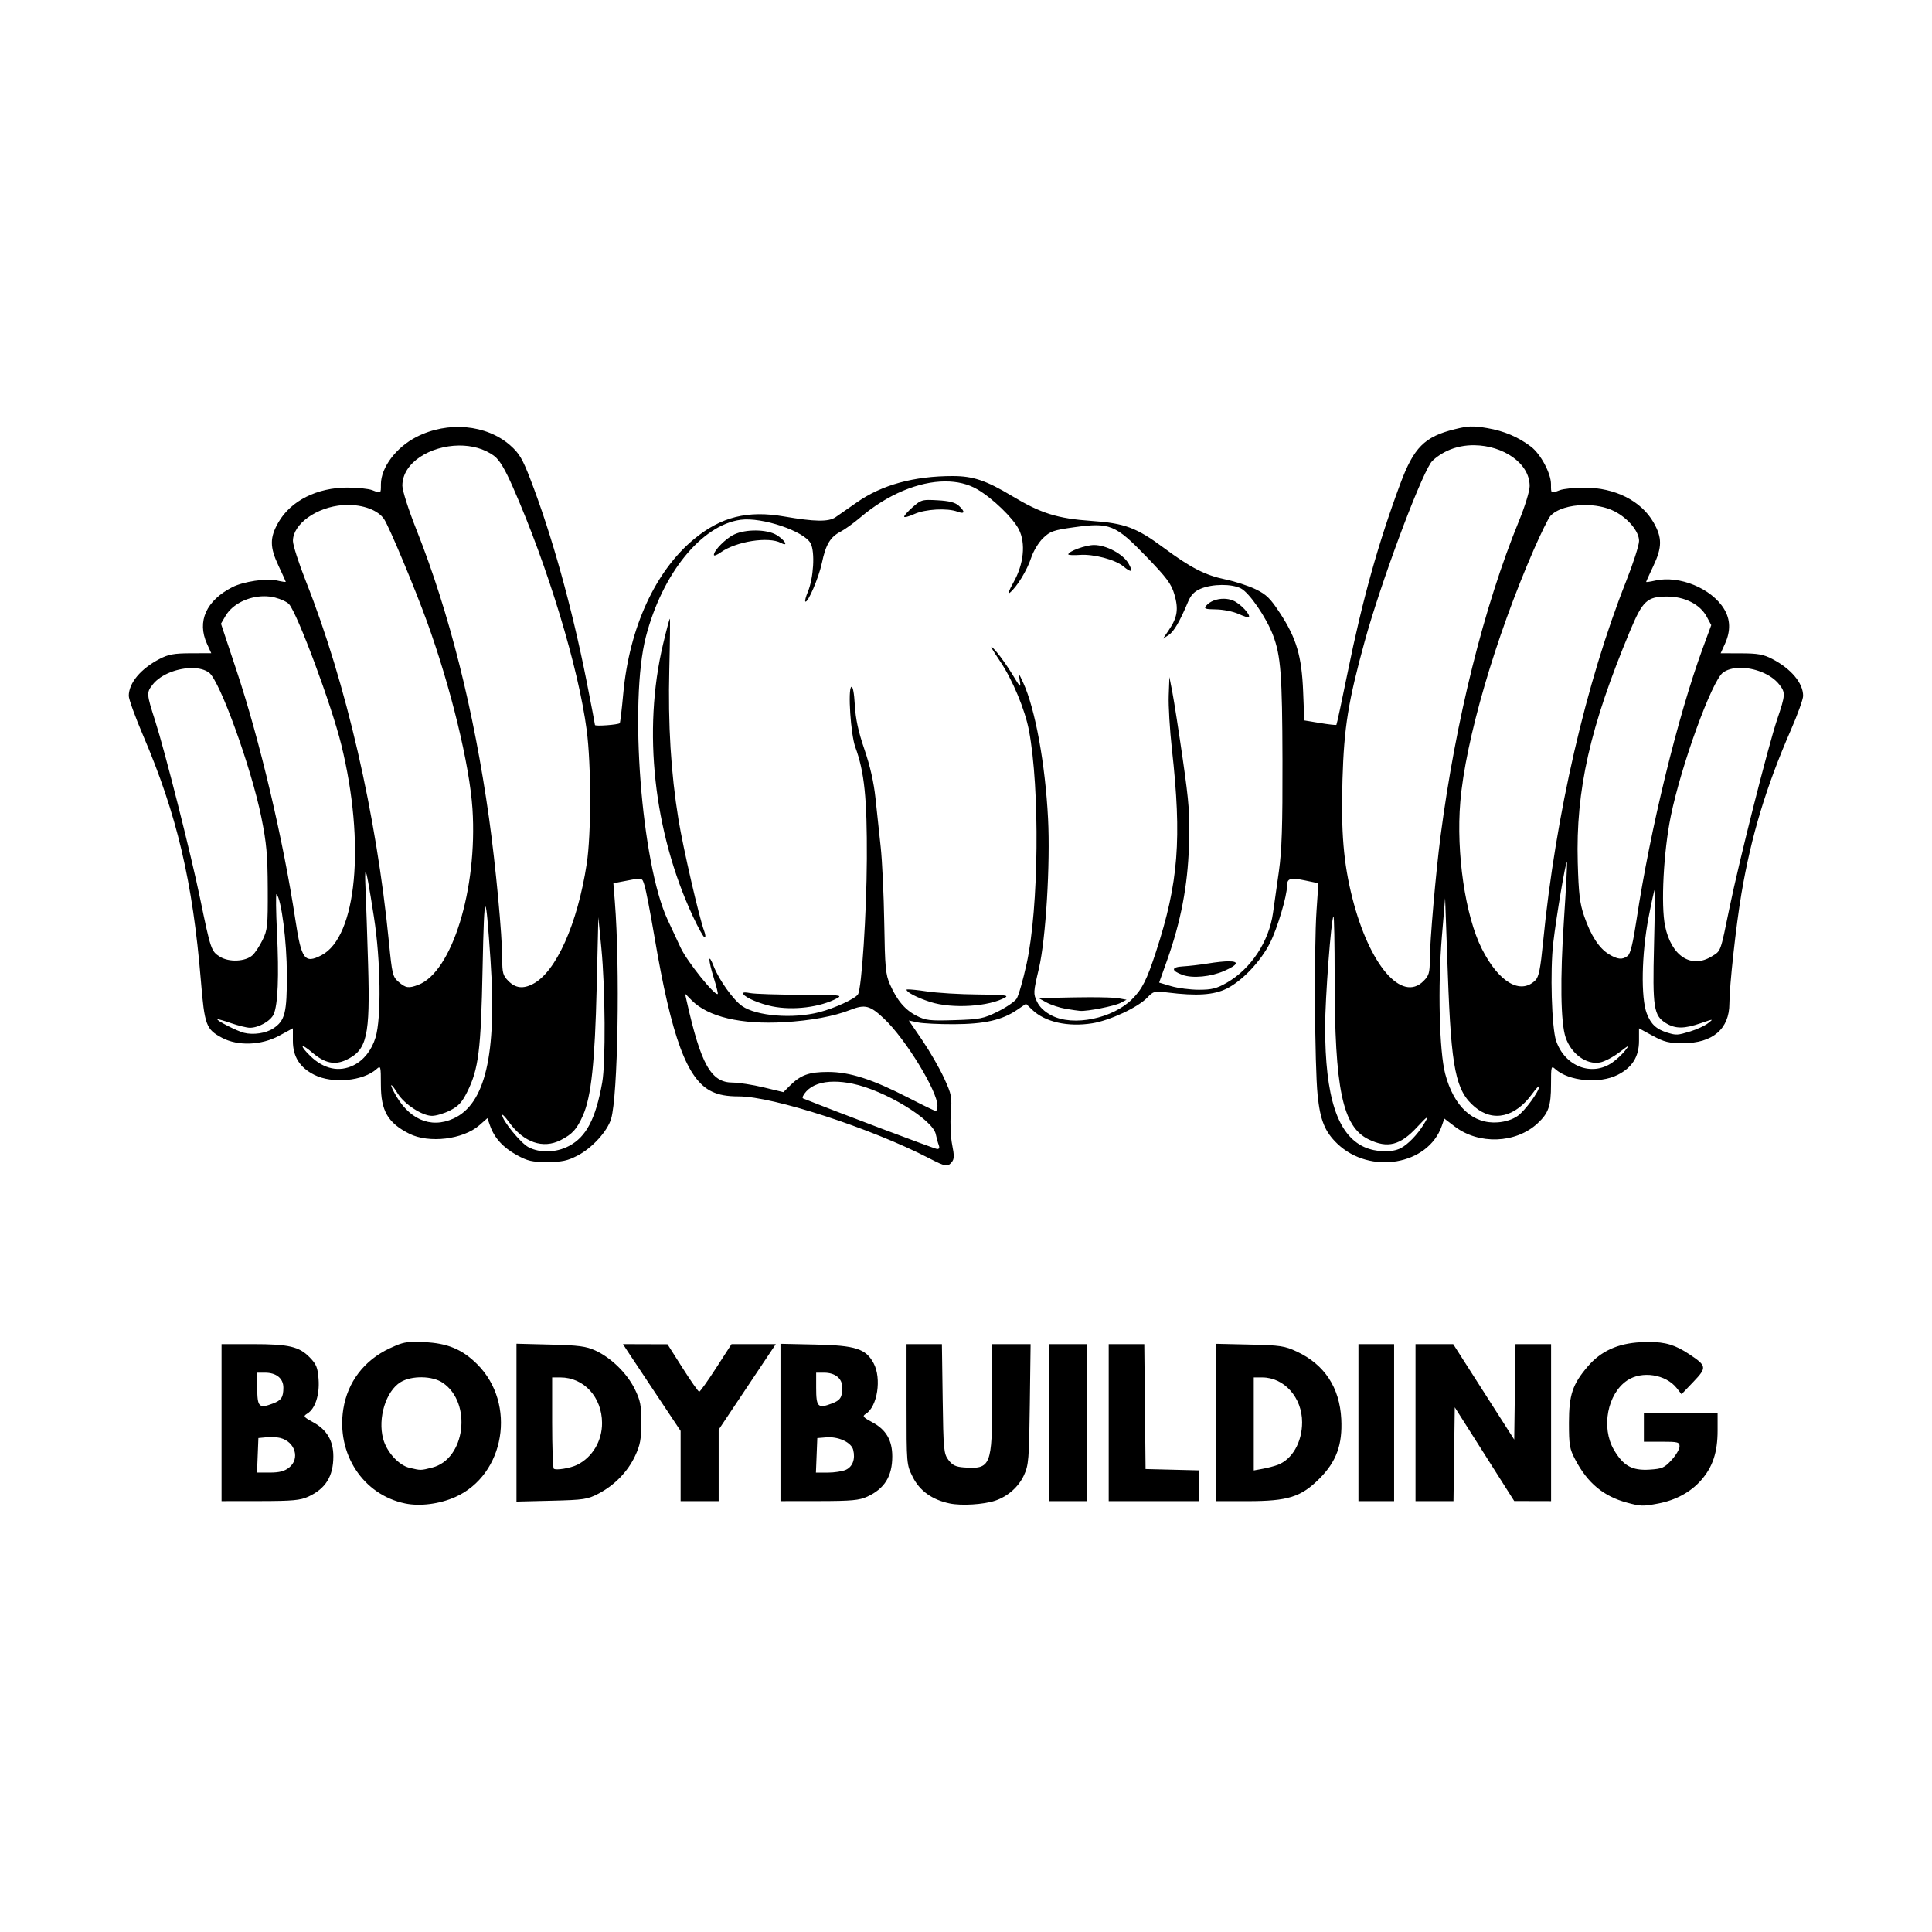
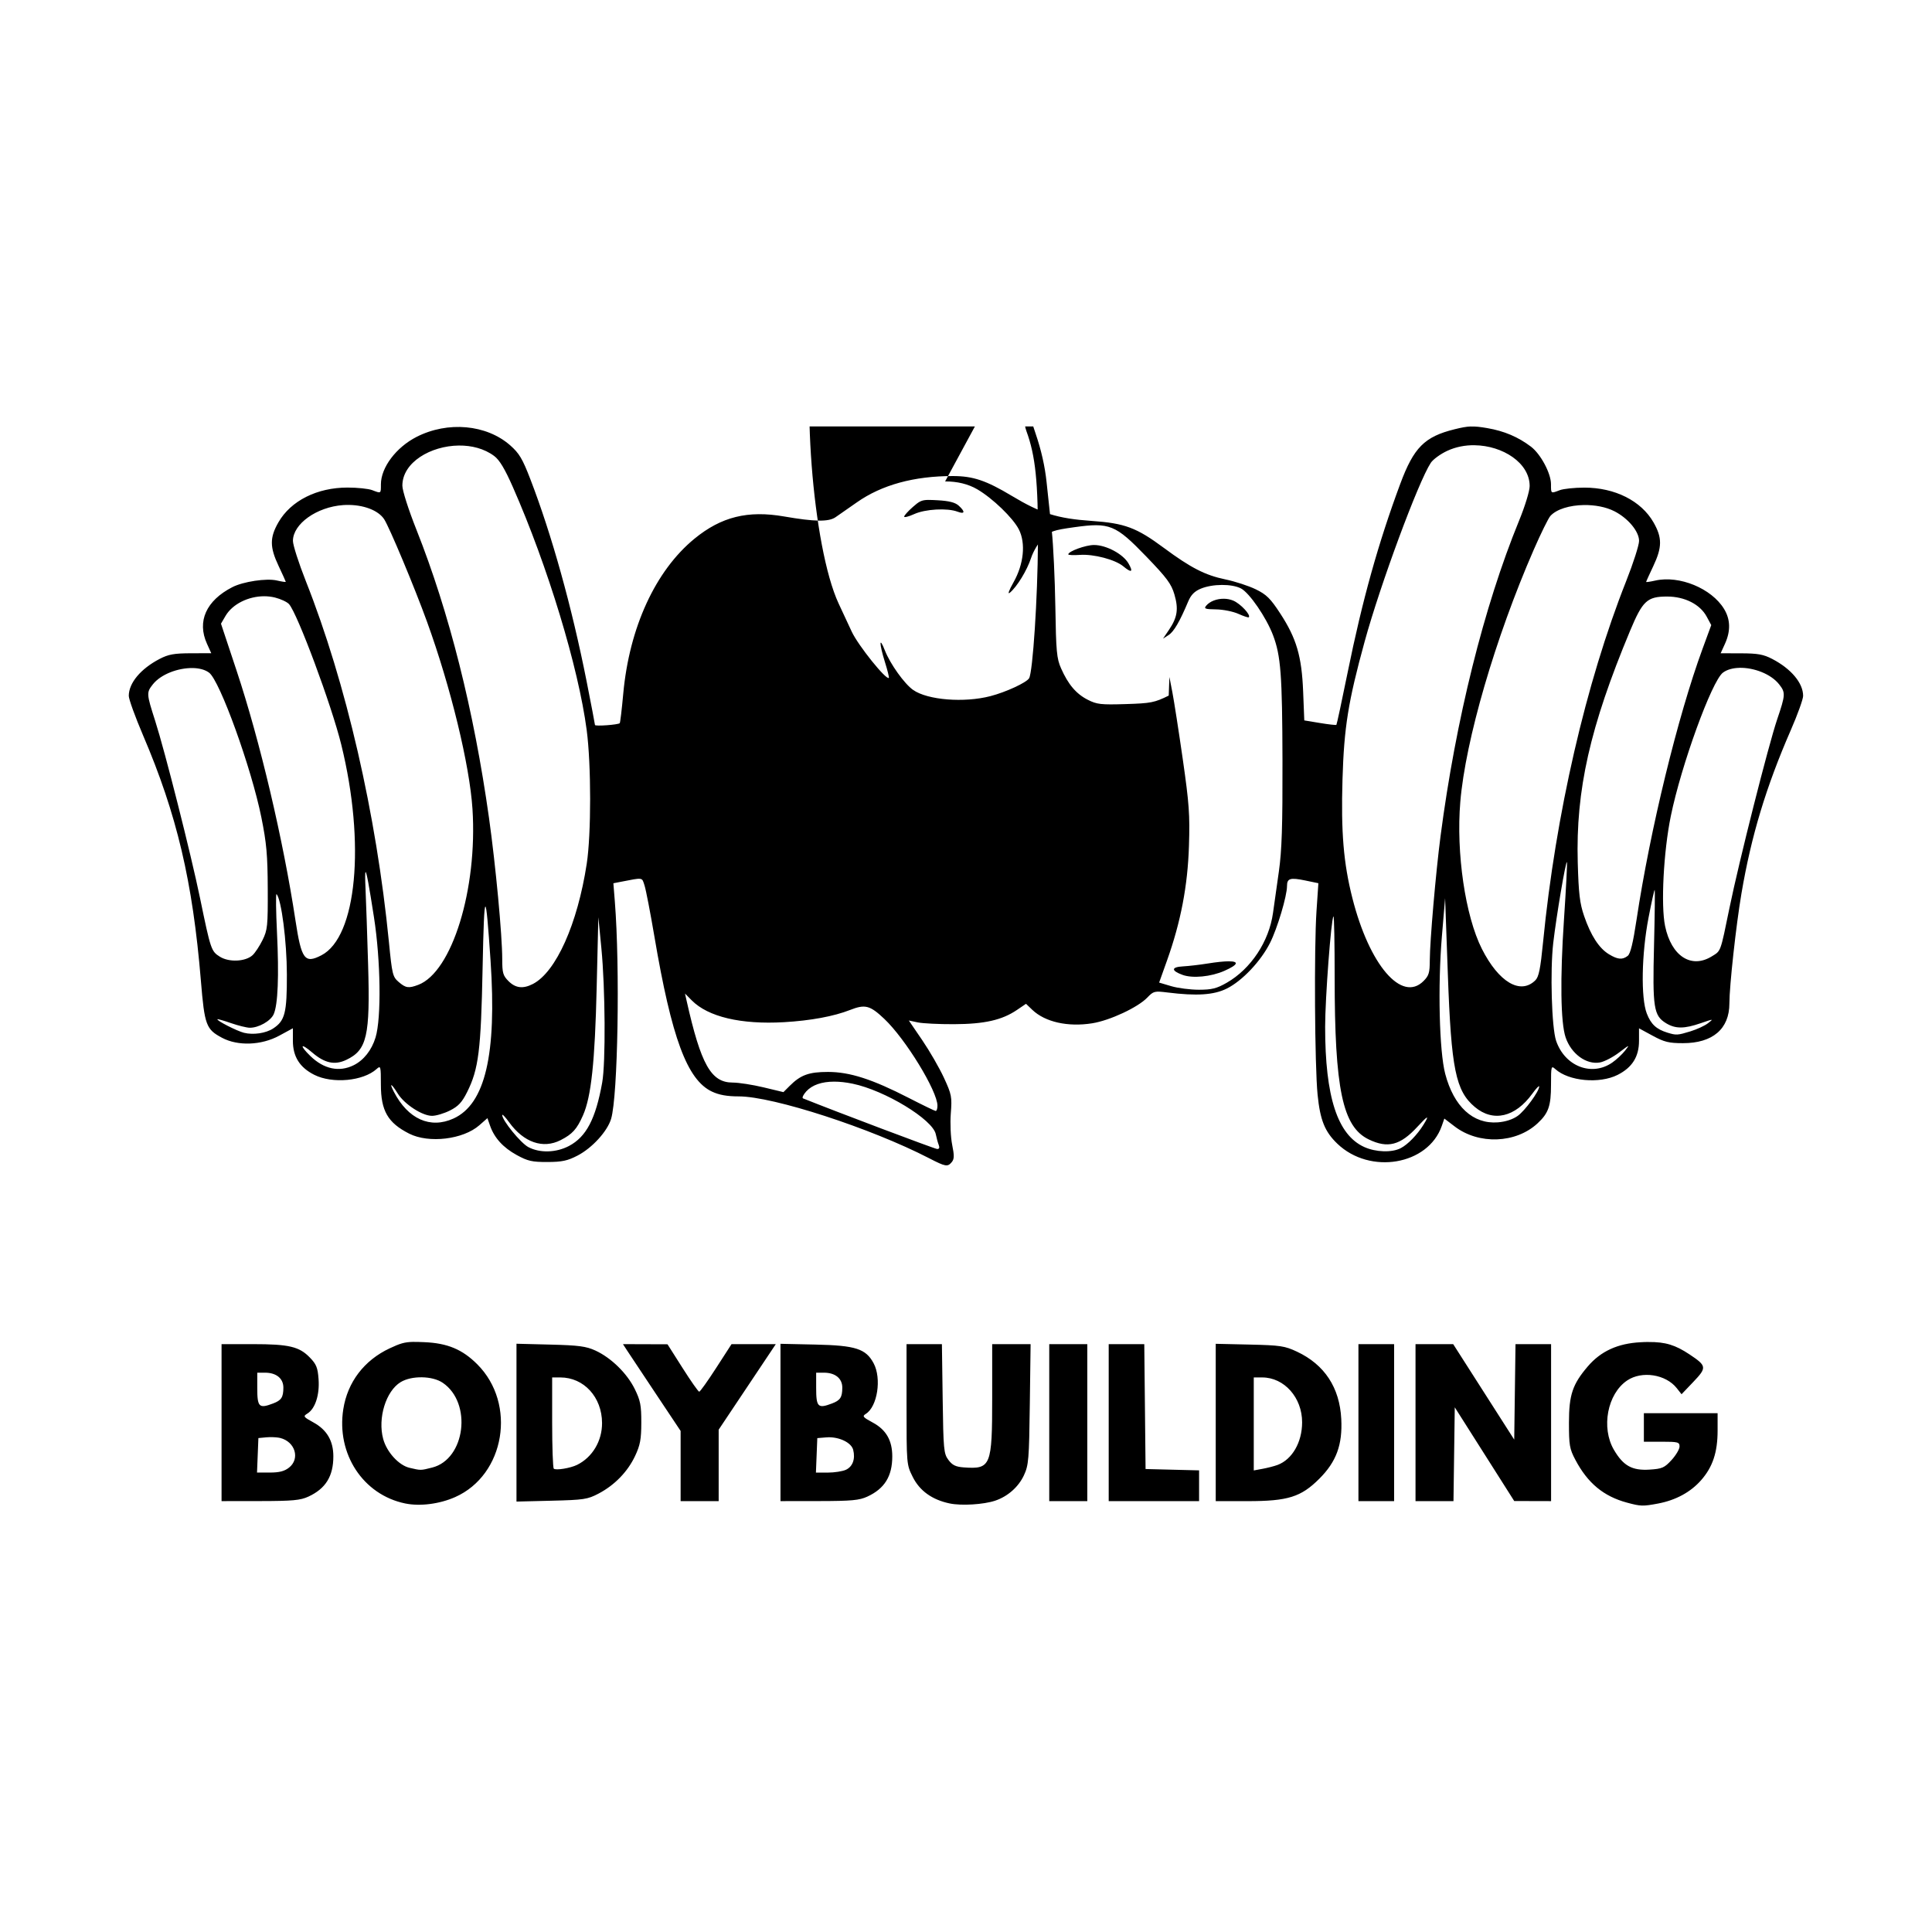
<svg xmlns="http://www.w3.org/2000/svg" width="1500" height="1500" viewBox="0 0 1500 1500">
  <svg x="100.0" y="331.082" width="1300" height="837.835" viewBox="0 0 704 453.72">
    org/2000/svg" viewBox="0 0 704 453.72"&gt;
-   <path id="path1578" d="M564.29.01c-1.97.07-3.94.45-6.87,1.18-12.64,3.12-17.15,7.66-22.84,22.96-9.22,24.79-15.94,48.86-22.08,79.1-2.45,12.04-4.59,22.04-4.77,22.21-.18.18-3.28-.17-6.91-.77l-6.59-1.09-.48-12.12c-.59-14.86-2.8-22.38-9.65-32.87-4.1-6.29-5.77-7.93-10.27-10.13-2.96-1.45-8.74-3.33-12.85-4.18-8.42-1.75-14.5-4.87-25.81-13.25-11.49-8.52-16.42-10.36-30.39-11.33-14.37-1-21.26-3.16-33.48-10.5-10.84-6.51-16.35-8.36-24.88-8.36-16.28,0-29.83,3.71-40.28,11.04-3.5,2.45-7.55,5.27-9,6.27-2.92,2-8.76,1.91-21.63-.32-15.24-2.64-26.4.12-37.66,9.34-16.43,13.46-27.41,37.35-29.96,65.18-.6,6.6-1.27,12.18-1.47,12.39-.65.68-10.42,1.39-10.42.76,0-.33-1.59-8.6-3.52-18.38-6.19-31.22-14.66-61.65-23.66-84.99-3.3-8.57-4.67-10.86-8.46-14.2-9.98-8.78-26.23-10.25-39.36-3.56-8.6,4.38-15,12.89-15,19.93,0,4,.12,3.92-3.68,2.46-1.55-.59-6.2-1.08-10.35-1.08-12.82,0-23.85,5.54-29.06,14.61-3.7,6.44-3.68,10.43.09,18.39,1.65,3.49,3,6.48,3,6.64s-1.69-.09-3.75-.57c-4.35-1.01-14.13.45-18.71,2.8-11.02,5.65-14.94,14.39-10.68,23.78l1.81,4-8.59.02c-7.02.02-9.41.45-13.09,2.36-7.99,4.15-13,10.14-13,15.56,0,1.39,2.7,8.84,5.99,16.55,14.24,33.28,20.88,61.47,24.33,103.21,1.55,18.75,2.18,20.44,8.94,24.02,6.66,3.52,16.5,3.15,23.99-.91l5.75-3.12v5.26c0,6.66,2.86,11.21,8.97,14.3,7.66,3.87,20.6,2.66,26.24-2.44,1.7-1.54,1.79-1.23,1.79,6.59,0,11,2.93,16.06,11.91,20.6,8.26,4.17,22.67,2.45,29.48-3.53l3.4-2.99,1.11,3.17c1.79,5.13,5.49,9.2,11.23,12.35,4.62,2.53,6.42,2.94,12.87,2.92,6.12-.02,8.44-.51,12.62-2.67,6.18-3.19,12.6-10.21,14.18-15.5,2.84-9.49,3.77-63.55,1.56-91.39l-.61-7.64,3.12-.61c9.6-1.86,8.84-1.98,9.99,1.59.59,1.82,2.44,11.41,4.12,21.31,7.27,42.84,13.79,60.4,24.23,65.31,3,1.41,6.35,2.01,11.27,2.01,14.45,0,55.51,13.35,80,25.99,6.97,3.6,7.8,3.74,9.56,1.62,1.04-1.26,1.08-2.72.16-7.25-.64-3.18-.9-8.97-.58-13.17.54-7.04.36-7.96-2.88-15-1.9-4.12-6-11.23-9.11-15.8l-5.66-8.3,3.76.8c2.07.44,8.93.78,15.25.75,12.79-.05,20.17-1.72,26.46-5.99l3.8-2.58,2.62,2.51c5.38,5.16,15,7.32,25.24,5.68,7.43-1.19,19.18-6.68,23.13-10.8,2.61-2.72,3.04-2.83,8.5-2.15,12.3,1.54,19.51,1.06,24.94-1.65,6.48-3.23,14.26-11.45,18.17-19.19,3.07-6.08,7.14-19.71,7.14-23.91,0-3.24,1.33-3.65,7.61-2.35l5.58,1.16-.79,11.66c-1.05,15.52-.75,65.2.46,77.28,1.07,10.67,3.03,15.53,8.3,20.58,13.73,13.16,38.17,9,43.91-7.47l1.08-3.1,4.35,3.32c10.14,7.74,25.72,7.16,34.84-1.31,4.61-4.28,5.66-7.3,5.66-16.24,0-7.81.09-8.13,1.79-6.59,5.64,5.11,18.59,6.31,26.24,2.44,6.11-3.09,8.97-7.64,8.97-14.3v-5.26l5.75,3.12c4.88,2.65,6.81,3.12,12.75,3.12,12.49,0,19.5-6,19.5-16.71,0-7.34,2.8-32.84,5.07-46.22,4.11-24.22,10.34-44.82,20.79-68.79,2.83-6.48,5.14-12.92,5.14-14.3,0-5.38-5.02-11.38-13-15.53-3.68-1.91-6.06-2.34-13.09-2.36l-8.59-.02,1.82-4c2.44-5.38,2.31-10.24-.4-14.67-5.26-8.61-18.77-14.18-28.89-11.9-2.12.48-3.85.73-3.85.56s1.35-3.16,3-6.64c3.76-7.96,3.78-11.94.09-18.39-5.2-9.07-16.23-14.61-29.06-14.61-4.14,0-8.8.49-10.35,1.08-3.81,1.45-3.69,1.54-3.69-2.54,0-4.54-4.33-12.64-8.41-15.75-5.37-4.08-11.26-6.59-18.39-7.81-2.95-.51-4.93-.74-6.9-.67h0ZM565.87,7.91c11.79.16,23.11,7.42,23.12,17.14,0,2.1-1.94,8.45-4.49,14.67-14.75,36.02-26.59,83.61-32.99,132.62-1.99,15.27-4.49,44.16-4.51,52.11-.01,5.26-.38,6.48-2.65,8.75-9.15,9.15-22.75-6.71-29.89-34.86-3.74-14.75-4.82-27.73-4.16-50,.65-21.83,2.4-32.73,9.31-57.89,6.58-23.99,22.53-67.09,27.8-75.13.95-1.45,4.06-3.73,6.91-5.05,3.63-1.69,7.62-2.43,11.55-2.37ZM138.75,8.03c5.37-.06,10.7,1.28,14.88,4.4,2.23,1.66,4.48,5.41,7.88,13.13,14.62,33.19,27.54,75.71,31.01,102.1,1.92,14.57,1.93,43.74.02,56.2-3.88,25.35-12.91,45.52-22.63,50.55-4.14,2.14-7.3,1.77-10.26-1.19-2.32-2.32-2.64-3.44-2.64-9.25,0-10.04-2.77-39.48-5.57-59.42-6.36-45.25-16.73-86.41-30.5-121.12-3.37-8.48-5.92-16.47-5.92-18.52,0-9.82,11.94-16.75,23.75-16.88h0ZM343.22,23.12c5.04-.02,9.67,1.06,13.53,3.32,6.45,3.77,15.02,12.04,17.47,16.85,2.96,5.81,2.08,14.59-2.25,22.26-1.95,3.45-2.57,5.21-1.53,4.35,3.01-2.5,7.21-9.37,8.94-14.63.94-2.86,3.12-6.48,5-8.3,2.98-2.89,4.34-3.37,13.08-4.59,14.97-2.09,17.38-1.11,30.33,12.31,8.66,8.98,10.53,11.49,11.83,15.93,1.8,6.14,1.26,9.68-2.27,14.89l-2.52,3.72,2.35-1.52c2.23-1.44,4.68-5.64,8.26-14.16,1.15-2.73,2.64-4.24,5.25-5.33,4.94-2.06,13.09-2.11,16.93-.1,3.55,1.86,10.62,12.18,13.44,19.58,3.31,8.7,3.91,16.73,4,52.87.07,27.33-.27,37.75-1.51,46.5-.88,6.2-1.99,14.07-2.47,17.47-1.68,12.04-9.29,23.53-19.45,29.36-4.23,2.42-6.26,2.93-11.68,2.94-3.61,0-8.86-.67-11.66-1.5l-5.09-1.51,3.3-9.24c5.8-16.25,8.71-31.41,9.24-48.24.42-13.09.08-17.74-2.61-36.5-1.7-11.82-3.66-24.42-4.35-28l-1.26-6.5-.29,7.82c-.16,4.3.44,14.42,1.34,22.5,4.21,37.79,2.76,56.26-6.68,85.18-3.86,11.84-5.82,15.72-10.04,19.93-8.23,8.21-24.75,11.58-33.83,6.89-2.97-1.53-5.07-3.51-6.17-5.82-1.6-3.35-1.56-3.95.81-14,2.89-12.25,4.81-43.85,3.83-63-1.17-22.95-5.4-46.09-10.4-57-2.01-4.39-2.05-4.41-1.49-1,.54,3.26.33,3.1-3.05-2.5-2-3.3-5-7.58-6.67-9.5-3.43-3.96-2.91-2.55,1.41,3.83,5.22,7.71,10.52,20.39,12.17,29.12,4.64,24.56,4.14,74.69-.96,98.04-1.5,6.87-3.4,13.5-4.21,14.74-.81,1.24-4.41,3.7-8,5.47h0c-5.99,2.95-7.46,3.24-18.14,3.57-10.41.32-12.07.13-15.92-1.83-4.86-2.48-8.2-6.41-11.21-13.21-1.83-4.13-2.1-7.07-2.4-25.95-.19-11.71-.86-26.01-1.49-31.78-.63-5.78-1.62-15-2.19-20.5-.69-6.65-2.24-13.52-4.63-20.5-2.58-7.54-3.73-12.82-4.06-18.73-.29-5.13-.85-8-1.47-7.61-1.52.94-.25,20.09,1.68,25.34,3.81,10.35,4.96,21.53,4.84,47-.11,22.98-2.16,54.4-3.72,56.92-1.14,1.84-9.77,5.83-16.27,7.51-11.08,2.87-26.36,1.65-32.46-2.59-3.68-2.56-9.66-10.93-11.89-16.61-2.46-6.28-2.44-3.01.02,4.9,1.08,3.46,1.82,6.44,1.64,6.62-1.08,1.08-12.87-13.59-15.6-19.42-1.75-3.75-4.23-9.07-5.51-11.82-11.01-23.7-16.21-91.63-9.09-119,6.91-26.58,23.39-46.9,39.83-49.11,8.98-1.21,26.78,4.8,29.44,9.94,1.87,3.62,1.23,14.57-1.2,20.38-.83,1.97-1.3,3.79-1.05,4.04.95.95,5.68-10.06,6.97-16.23,1.62-7.74,3.52-10.91,7.87-13.15,1.78-.92,5.52-3.61,8.3-5.98,11.44-9.75,24.57-15.09,35.66-15.13h0ZM336.22,30.89c-3.02.03-3.96.68-6.57,2.97-2.01,1.76-3.65,3.59-3.65,4.06s1.91-.02,4.25-1.08c4.64-2.11,13.93-2.62,18.19-1,3.1,1.18,3.32.02.49-2.54-1.48-1.34-4.02-1.99-8.85-2.26-1.61-.09-2.85-.15-3.86-.14ZM91.49,33.01c7.02-.17,13.39,2.21,15.88,6.01,2.21,3.38,12.8,28.7,18.02,43.11,9.98,27.55,17.92,60.24,19.11,78.72,2.16,33.68-8.61,68.58-22.82,73.94-4.04,1.52-5.25,1.34-8.23-1.23-2.5-2.15-2.75-3.17-4.08-16.75-5.29-53.76-18-109-34.92-151.73-2.99-7.56-5.44-15.18-5.44-16.95,0-7.13,9.97-14.26,21.08-15.06.47-.03.94-.06,1.41-.07ZM611.75,33.05c4.55-.07,9.26.77,12.87,2.61,5.76,2.94,10.38,8.49,10.37,12.48,0,1.77-2.45,9.4-5.44,16.95-16.91,42.7-29.64,97.97-34.91,151.62-1.13,11.44-1.79,14.73-3.28,16.19-6.27,6.16-15.38.78-22.47-13.26-6.97-13.82-10.86-40.3-9.06-61.79,2.17-25.92,14.66-68.82,30.87-106,3-6.88,6.15-13.27,7-14.21,2.62-2.9,8.2-4.5,14.05-4.59ZM263.66,43.74c-3.31-.03-6.72.53-9.12,1.67-3.55,1.68-8.54,6.71-8.54,8.6,0,.55,1.32.05,2.93-1.1,6.45-4.59,20.06-6.72,25.25-3.95,3.46,1.85,1.63-1.3-1.98-3.41-2.01-1.17-5.23-1.78-8.54-1.81ZM405.82,49.85c-3.5,0-10.82,2.66-10.82,3.94,0,.31,2.22.41,4.93.22,5.77-.4,14.83,1.99,18.2,4.8,3.49,2.91,4.3,2.46,2.19-1.21-2.27-3.96-9.37-7.75-14.5-7.75ZM56.96,71.4c1.52,0,3.04.18,4.5.54,2.43.61,5.09,1.85,5.9,2.76,3.56,3.95,17.92,42.57,21.99,59.15,10.21,41.54,6.5,80.82-8.36,88.5-7.03,3.64-8.41,1.78-10.91-14.64-5.15-33.98-14.95-75.52-24.77-105.07l-6.55-19.71,1.9-3.25c2.94-5.04,9.69-8.29,16.29-8.28ZM646.79,71.52c7.39,0,13.85,3.28,16.63,8.44l1.92,3.57-3.64,9.91c-10.47,28.53-22.08,76.19-27.76,113.91-1.47,9.78-2.59,14.38-3.72,15.25-2.24,1.74-4.21,1.56-7.94-.71-4.12-2.51-7.58-7.85-10.39-16.04-1.83-5.34-2.31-9.36-2.68-22.52-.85-30.5,5.14-57.03,22.01-97.42,5.28-12.63,7.18-14.39,15.56-14.39h0ZM460.46,72.45c-2.95-.04-5.91,1.03-7.5,2.95-1.02,1.23-.4,1.46,4.17,1.52,2.95.04,7.17.88,9.37,1.87,2.2.99,4.17,1.64,4.38,1.46,1.04-.91-3.46-5.74-6.55-7.03-1.2-.5-2.54-.75-3.88-.77ZM227.47,80.85c-.16,0-1.45,4.84-2.85,10.75-8.61,36.25-3.94,78.89,12.52,114.32,2.28,4.91,4.52,8.93,4.98,8.93s.36-1.24-.22-2.75c-2.03-5.3-8.85-34.87-10.8-46.88-3.18-19.56-4.42-39.91-3.85-63.12.29-11.69.39-21.25.23-21.25ZM677.22,101.49c5.99-.13,13.2,2.54,16.68,6.97,2.71,3.44,2.66,4.36-.83,14.66-3.72,11-16.02,59.62-20.05,79.24-3.91,19.05-3.55,18.04-7.45,20.45-8.65,5.34-17.01-.09-19.64-12.74-1.82-8.76-.65-31.28,2.4-46.21,4.37-21.41,17.25-56.86,21.93-60.35,1.76-1.31,4.23-1.95,6.95-2.01ZM26.83,101.58c2.74.05,5.21.66,6.93,1.95,4.54,3.4,17.79,40.09,21.97,60.82,2.19,10.84,2.63,15.82,2.69,30,.07,15.75-.1,17.34-2.2,21.62-1.25,2.54-3.14,5.4-4.21,6.37-2.99,2.71-9.88,3.02-13.71.62-3.65-2.29-3.86-2.9-8.34-24.6-3.85-18.64-14.76-61.75-18.88-74.6-3.66-11.4-3.69-11.86-.99-15.29,3.41-4.33,10.72-6.98,16.74-6.88ZM604.66,183.18c.19.19-.37,11.11-1.25,24.26-1.66,24.66-1.4,43.22.69,49.41,2.35,6.97,8.76,11.63,14.5,10.55,1.85-.35,5.47-2.24,8.05-4.21,4.37-3.33,4.54-3.39,2.46-.75-1.23,1.56-3.66,3.83-5.42,5.04-8.63,5.96-19.92,1.56-23.58-9.18-1.87-5.49-2.57-29.45-1.2-41.18,1.33-11.38,5.23-34.45,5.75-33.94h0ZM99.55,187.37c.39-.25,1.47,5.74,3.53,18.99,2.83,18.17,3.15,42.36.67,50.53-1.63,5.36-4.99,9.62-9.25,11.71-6.06,2.98-12.48,1.61-18.13-3.86-4.78-4.64-4.19-5.74.79-1.47,5.2,4.45,9.42,5.36,14.27,3.06,8.73-4.14,10.07-9.99,9.19-39.97-.35-12.1-.85-26.5-1.09-32-.2-4.43-.21-6.83.02-6.99ZM641.54,194.85c.18,0,.06,10.47-.26,23.28-.66,26.31-.15,29.61,5.07,32.79,3.93,2.39,7.62,2.39,14.62-.03,5.4-1.86,5.44-1.86,3,.03-1.36,1.06-4.69,2.59-7.4,3.42h0c-5.42,1.65-5.92,1.68-9.6.56-4.7-1.43-6.99-3.54-8.73-8.06-2.54-6.57-2.21-25.03.72-40.25,1.24-6.46,2.41-11.75,2.59-11.75h0ZM62.1,196.64s.02,0,.03.01c2.04,2.28,4.3,19.83,4.33,33.7.04,16.25-.79,19.52-5.77,22.78-3.07,2.01-8.34,2.79-12.27,1.81-2.96-.74-11.66-5.18-11.15-5.7.14-.14,2.72.6,5.74,1.65,3.02,1.04,6.55,1.91,7.84,1.93,3.68.05,8.76-2.81,10.05-5.65,1.8-3.95,2.29-16.06,1.4-34.51-.43-8.9-.52-15.93-.21-16.01h0ZM553.44,198.35l1.15,32c1.43,39.92,3.28,49,11.35,55.79,7.7,6.48,16.98,4.33,24.17-5.6,1.59-2.2,2.89-3.56,2.89-3.04,0,2.04-5.93,10.16-9.04,12.38-2.09,1.49-5.12,2.47-8.37,2.72-10.43.79-18.48-6.63-22.1-20.38-2.5-9.47-3.16-37.01-1.4-57.86l1.35-16ZM149.94,201.89c.48.03,1.14,7.68,2.16,22.75,2.65,39.43-2.25,60.29-15.59,66.35-9.77,4.44-19.13.24-25.07-11.25-2.1-4.07-1.04-3.58,1.64.74,2.78,4.49,10.29,9.38,14.41,9.38,1.7,0,5.1-1.01,7.55-2.25,3.52-1.78,5.04-3.41,7.21-7.75,4.83-9.65,5.82-17.57,6.5-52,.35-17.42.67-26,1.18-25.97ZM506.5,206.02c.28-.28.5,11.23.5,25.56,0,47.09,3.31,62.85,14.3,68.18,8.01,3.88,13.3,2.51,20.5-5.31,4.51-4.9,5.18-5.11,2.52-.81-2.59,4.18-6.54,8.25-9.52,9.8-3.72,1.94-10.5,1.73-15.37-.48-11.26-5.11-16.44-21.06-16.43-50.58,0-11.93,2.53-45.39,3.49-46.36ZM197.42,206.35l1.27,13c1.65,16.9,1.84,48.19.35,56.5-2.74,15.29-6.69,22.83-13.95,26.67-5.41,2.86-12.27,3.05-17.11.48-3.22-1.71-10.98-11.23-10.98-13.47,0-.54,1.31.83,2.91,3.04,6.15,8.49,14.23,11.29,21.66,7.5,4.95-2.53,6.83-4.61,9.4-10.43,3.45-7.8,5.01-22.36,5.75-53.79l.7-29.5ZM462.46,224.89c-2.01,0-5.02.31-8.96.94-3.3.53-7.92,1.06-10.27,1.19-5,.27-5.07,1.8-.16,3.58,4.21,1.53,11.94.78,17.55-1.7,5.87-2.59,6.26-4.02,1.84-4.01ZM327.65,236.7c-.42,0-.65.04-.65.12,0,1.06,4.53,3.4,10,5.16,9.16,2.95,24.83,1.97,31.61-1.97,1.44-.84-1.31-1.12-11.61-1.18-7.43-.05-17.21-.64-21.75-1.33-3.4-.51-6.34-.81-7.6-.8ZM259.11,237.97c-.82,0-1.01.24-.68.76.92,1.5,6.99,4.05,12.08,5.09,8.86,1.81,20.27.38,27.32-3.42,2.42-1.3.95-1.44-15.15-1.46-9.81-.01-19.43-.32-21.39-.69-.96-.18-1.68-.27-2.17-.28ZM233.86,238.44l2.82,2.86c6.87,6.95,20.72,10.22,38.82,9.18,11.16-.65,20.93-2.45,27.77-5.14,6.32-2.48,8.36-1.95,14.38,3.75,8.95,8.46,22.35,30.36,22.35,36.52,0,1.24-.34,2.23-.75,2.2-.41-.03-5.47-2.48-11.25-5.45-15.39-7.91-24.87-10.96-34-10.96-8.06,0-11.53,1.26-16.15,5.88l-2.61,2.61-8.37-2.01c-4.6-1.1-10.44-2.01-12.98-2.01-9.1-.01-13.33-7.54-19.37-34.46l-.66-2.96ZM403.6,239.99c-1.97,0-4.04.02-6.1.06l-15,.3,3.4,1.86c1.87,1.02,5.47,2.2,8,2.63,2.53.43,5.27.83,6.1.89,3.05.22,14.38-2.01,16.9-3.33l2.6-1.36-3.5-.64c-1.44-.26-6.49-.42-12.4-.41h0ZM296.57,275.48c2.36,0,4.95.28,7.74.86,13.55,2.79,33.74,15.06,34.99,21.25.31,1.52.86,3.56,1.24,4.52.44,1.15.21,1.73-.68,1.69-.99-.04-42.44-15.68-56.36-21.27-.55-.22.07-1.56,1.37-2.98,2.47-2.69,6.51-4.07,11.7-4.07ZM119.65,384.9c-3.8.06-5.66.7-9.96,2.71-10.73,5.02-17.72,14.19-19.51,25.6-2.95,18.79,8.33,35.97,26.01,39.62,6.24,1.29,14.46.24,21.05-2.69,20.95-9.31,25.91-39.18,9.28-55.81-6.28-6.28-12.51-8.89-22.26-9.31-1.86-.08-3.35-.13-4.61-.11ZM638.89,384.94c-1.03,0-2.12.04-3.28.11-9.58.5-16.7,3.76-22.16,10.14-6.44,7.53-7.93,11.96-7.94,23.67,0,9.48.25,11,2.69,15.61,5.18,9.82,11.86,15.36,21.73,18.02,5.78,1.56,6.66,1.58,13.08.37,7.43-1.41,13.62-4.77,18.05-9.79,4.89-5.56,6.95-11.74,6.95-20.88v-7.32h-31v12h7.5c6.85,0,7.5.17,7.5,2.01,0,1.11-1.51,3.66-3.35,5.68-3.01,3.28-3.96,3.7-9.25,4.04-7.34.47-11.05-1.59-14.99-8.31-5.46-9.32-2.75-23.57,5.56-29.17,6.19-4.17,16.26-2.6,20.87,3.25l2,2.54,4.98-5.22c5.73-6.01,5.63-6.71-1.69-11.57-5.86-3.89-10.02-5.23-17.21-5.17h0ZM163,385.67v66.37l14.75-.36c13.62-.34,15.13-.57,19.75-2.99,6.76-3.55,12.25-9.2,15.37-15.83,2.14-4.55,2.6-6.97,2.61-14,.02-7.29-.37-9.3-2.75-14.14-3.24-6.6-9.95-13.15-16.55-16.18-3.92-1.79-6.99-2.2-18.93-2.5l-14.25-.36ZM457,385.71v66.15h13.46c16.88,0,22.4-1.73,30.1-9.43,7.16-7.16,9.77-14.27,9.22-25.11-.67-13.21-7.03-22.87-18.63-28.31-5.14-2.41-6.95-2.68-19.91-2.98l-14.25-.32ZM274,385.71v66.14l16.25-.02c13.66-.02,16.89-.32,20.25-1.87,7.27-3.35,10.5-8.57,10.5-16.92,0-6.71-2.59-11.2-8.2-14.22-4.18-2.26-4.51-2.66-2.91-3.66,4.87-3.04,6.69-14.88,3.27-21.27-3.28-6.11-7.57-7.49-24.41-7.86l-14.75-.32ZM39,385.85v66l16.25-.02c13.66-.02,16.89-.32,20.25-1.87,7.27-3.36,10.5-8.56,10.5-16.94,0-6.49-2.71-11.13-8.3-14.21-4.36-2.4-4.5-2.61-2.58-3.8,3.26-2.03,5.14-7.85,4.67-14.39-.35-4.88-.93-6.32-3.67-9.14-4.48-4.62-8.78-5.63-23.99-5.63h-13.13ZM207.77,385.85l1.79,2.75c.98,1.51,6.44,9.72,12.12,18.24l10.33,15.5v29.51h16v-30.04l12.01-17.98,12.01-17.98h-18.61l-6.46,10c-3.55,5.5-6.76,10-7.13,10-.37,0-3.52-4.48-7-9.97l-6.33-9.97-9.37-.03-9.36-.03ZM327,385.85v25.3c0,25.24,0,25.32,2.6,30.52,2.91,5.85,8.17,9.62,15.55,11.16,4.93,1.03,14.24.46,19.09-1.16,5.31-1.77,9.85-5.79,12.13-10.71,1.96-4.25,2.16-6.59,2.46-29.86l.33-25.25h-16.15v22.55c0,28.77-.55,30.1-11.98,29.27-3.37-.25-4.78-.94-6.42-3.14-1.97-2.64-2.12-4.29-2.42-25.75l-.32-22.93h-14.86ZM387,385.85v66h16v-66h-16ZM412,385.85v66h38v-12.93l-11.25-.28-11.25-.28-.27-26.25-.27-26.25h-14.97ZM517,385.85v66h15v-66h-15ZM541,385.85v66h15.96l.27-19.72.27-19.72,12.5,19.7,12.5,19.7,7.75.02,7.75.02v-66h-14.96l-.27,20.07-.27,20.07-12.83-20.07-12.83-20.07h-15.83ZM54,397.85h3.28c4.75,0,7.73,2.44,7.71,6.31-.02,4.05-.84,5.31-4.32,6.63-5.95,2.26-6.66,1.55-6.66-6.6v-6.33ZM289,397.85h3.28c4.75,0,7.73,2.44,7.71,6.31-.02,4.05-.84,5.31-4.32,6.63-5.95,2.26-6.67,1.55-6.67-6.6v-6.33ZM123.25,399.79c3.31.05,6.58.83,8.76,2.32,12.45,8.46,9.49,32.12-4.46,35.63-4.93,1.24-4.68,1.24-9.54.1-4.51-1.06-9.57-6.62-11.06-12.15-2.35-8.72,1.14-20.09,7.34-23.87,2.32-1.41,5.65-2.08,8.96-2.03ZM178,399.85h3.44c9.9,0,17.49,8.28,17.54,19.13.04,7.57-4.04,14.43-10.48,17.62-2.83,1.4-9.01,2.41-9.82,1.6-.37-.37-.68-9.15-.68-19.51v-18.83ZM473,399.85h3.54c9.26,0,16.8,8.48,16.78,18.87-.01,8.4-4.18,15.63-10.33,17.92-1.37.51-4.19,1.24-6.25,1.62l-3.75.69v-39.09ZM59.39,424.95c1.58-.02,3.29.11,4.27.35,6.31,1.58,8.44,8.75,3.7,12.47-1.93,1.52-4.09,2.07-8.04,2.07h-5.41l.29-7.25.29-7.25,3.39-.32c.47-.04.98-.07,1.5-.08ZM294.12,425c4.86-.07,9.7,2.32,10.45,5.29.97,3.86-.22,7.09-3.1,8.4-1.41.64-4.82,1.17-7.57,1.17h-5l.29-7.25.29-7.25,3.65-.3c.32-.03.65-.04.97-.05Z" />
+   <path id="path1578" d="M564.29.01c-1.97.07-3.94.45-6.87,1.18-12.64,3.12-17.15,7.66-22.84,22.96-9.22,24.79-15.94,48.86-22.08,79.1-2.45,12.04-4.59,22.04-4.77,22.21-.18.18-3.28-.17-6.91-.77l-6.59-1.09-.48-12.12c-.59-14.86-2.8-22.38-9.65-32.87-4.1-6.29-5.77-7.93-10.27-10.13-2.96-1.45-8.74-3.33-12.85-4.18-8.42-1.75-14.5-4.87-25.81-13.25-11.49-8.52-16.42-10.36-30.39-11.33-14.37-1-21.26-3.16-33.48-10.5-10.84-6.51-16.35-8.36-24.88-8.36-16.28,0-29.83,3.71-40.28,11.04-3.5,2.45-7.55,5.27-9,6.27-2.92,2-8.76,1.91-21.63-.32-15.24-2.64-26.4.12-37.66,9.34-16.43,13.46-27.41,37.35-29.96,65.18-.6,6.6-1.27,12.18-1.47,12.39-.65.68-10.42,1.39-10.42.76,0-.33-1.59-8.6-3.52-18.38-6.19-31.22-14.66-61.65-23.66-84.99-3.3-8.57-4.67-10.86-8.46-14.2-9.98-8.78-26.23-10.25-39.36-3.56-8.6,4.38-15,12.89-15,19.93,0,4,.12,3.92-3.68,2.46-1.55-.59-6.2-1.08-10.35-1.08-12.82,0-23.85,5.54-29.06,14.61-3.7,6.44-3.68,10.43.09,18.39,1.65,3.49,3,6.48,3,6.64s-1.69-.09-3.75-.57c-4.35-1.01-14.13.45-18.71,2.8-11.02,5.65-14.94,14.39-10.68,23.78l1.81,4-8.59.02c-7.02.02-9.41.45-13.09,2.36-7.99,4.15-13,10.14-13,15.56,0,1.39,2.7,8.84,5.99,16.55,14.24,33.28,20.88,61.47,24.33,103.21,1.55,18.75,2.18,20.44,8.94,24.02,6.66,3.52,16.5,3.15,23.99-.91l5.75-3.12v5.26c0,6.66,2.86,11.21,8.97,14.3,7.66,3.87,20.6,2.66,26.24-2.44,1.7-1.54,1.79-1.23,1.79,6.59,0,11,2.93,16.06,11.91,20.6,8.26,4.17,22.67,2.45,29.48-3.53l3.4-2.99,1.11,3.17c1.79,5.13,5.49,9.2,11.23,12.35,4.62,2.53,6.42,2.94,12.87,2.92,6.12-.02,8.44-.51,12.62-2.67,6.18-3.19,12.6-10.21,14.18-15.5,2.84-9.49,3.77-63.55,1.56-91.39l-.61-7.64,3.12-.61c9.6-1.86,8.84-1.98,9.99,1.59.59,1.82,2.44,11.41,4.12,21.31,7.27,42.84,13.79,60.4,24.23,65.31,3,1.41,6.35,2.01,11.27,2.01,14.45,0,55.51,13.35,80,25.99,6.97,3.6,7.8,3.74,9.56,1.62,1.04-1.26,1.08-2.72.16-7.25-.64-3.18-.9-8.97-.58-13.17.54-7.04.36-7.96-2.88-15-1.9-4.12-6-11.23-9.11-15.8l-5.66-8.3,3.76.8c2.07.44,8.93.78,15.25.75,12.79-.05,20.17-1.72,26.46-5.99l3.8-2.58,2.62,2.51c5.38,5.16,15,7.32,25.24,5.68,7.43-1.19,19.18-6.68,23.13-10.8,2.61-2.72,3.04-2.83,8.5-2.15,12.3,1.54,19.51,1.06,24.94-1.65,6.48-3.23,14.26-11.45,18.17-19.19,3.07-6.08,7.14-19.71,7.14-23.91,0-3.24,1.33-3.65,7.61-2.35l5.58,1.16-.79,11.66c-1.05,15.52-.75,65.2.46,77.28,1.07,10.67,3.03,15.53,8.3,20.58,13.73,13.16,38.17,9,43.91-7.47l1.08-3.1,4.35,3.32c10.14,7.74,25.72,7.16,34.84-1.31,4.61-4.28,5.66-7.3,5.66-16.24,0-7.81.09-8.13,1.79-6.59,5.64,5.11,18.59,6.31,26.24,2.44,6.11-3.09,8.97-7.64,8.97-14.3v-5.26l5.75,3.12c4.88,2.65,6.81,3.12,12.75,3.12,12.49,0,19.5-6,19.5-16.71,0-7.34,2.8-32.84,5.07-46.22,4.11-24.22,10.34-44.82,20.79-68.79,2.83-6.48,5.14-12.92,5.14-14.3,0-5.38-5.02-11.38-13-15.53-3.68-1.91-6.06-2.34-13.09-2.36l-8.59-.02,1.82-4c2.44-5.38,2.31-10.24-.4-14.67-5.26-8.61-18.77-14.18-28.89-11.9-2.12.48-3.85.73-3.85.56s1.35-3.16,3-6.64c3.76-7.96,3.78-11.94.09-18.39-5.2-9.07-16.23-14.61-29.06-14.61-4.14,0-8.8.49-10.35,1.08-3.81,1.45-3.69,1.54-3.69-2.54,0-4.54-4.33-12.64-8.41-15.75-5.37-4.08-11.26-6.59-18.39-7.81-2.95-.51-4.93-.74-6.9-.67h0ZM565.87,7.91c11.79.16,23.11,7.42,23.12,17.14,0,2.1-1.94,8.45-4.49,14.67-14.75,36.02-26.59,83.61-32.99,132.62-1.99,15.27-4.49,44.16-4.51,52.11-.01,5.26-.38,6.48-2.65,8.75-9.15,9.15-22.75-6.71-29.89-34.86-3.74-14.75-4.82-27.73-4.16-50,.65-21.83,2.4-32.73,9.31-57.89,6.58-23.99,22.53-67.09,27.8-75.13.95-1.45,4.06-3.73,6.91-5.05,3.63-1.69,7.62-2.43,11.55-2.37ZM138.75,8.03c5.37-.06,10.7,1.28,14.88,4.4,2.23,1.66,4.48,5.41,7.88,13.13,14.62,33.19,27.54,75.71,31.01,102.1,1.92,14.57,1.93,43.74.02,56.2-3.88,25.35-12.91,45.52-22.63,50.55-4.14,2.14-7.3,1.77-10.26-1.19-2.32-2.32-2.64-3.44-2.64-9.25,0-10.04-2.77-39.48-5.57-59.42-6.36-45.25-16.73-86.41-30.5-121.12-3.37-8.48-5.92-16.47-5.92-18.52,0-9.82,11.94-16.75,23.75-16.88h0ZM343.22,23.12c5.04-.02,9.67,1.06,13.53,3.32,6.45,3.77,15.02,12.04,17.47,16.85,2.96,5.81,2.08,14.59-2.25,22.26-1.95,3.45-2.57,5.21-1.53,4.35,3.01-2.5,7.21-9.37,8.94-14.63.94-2.86,3.12-6.48,5-8.3,2.98-2.89,4.34-3.37,13.08-4.59,14.97-2.09,17.38-1.11,30.33,12.31,8.66,8.98,10.53,11.49,11.83,15.93,1.8,6.14,1.26,9.68-2.27,14.89l-2.52,3.72,2.35-1.52c2.23-1.44,4.68-5.64,8.26-14.16,1.15-2.73,2.64-4.24,5.25-5.33,4.94-2.06,13.09-2.11,16.93-.1,3.55,1.86,10.62,12.18,13.44,19.58,3.31,8.7,3.91,16.73,4,52.87.07,27.33-.27,37.75-1.51,46.5-.88,6.2-1.99,14.07-2.47,17.47-1.68,12.04-9.29,23.53-19.45,29.36-4.23,2.42-6.26,2.93-11.68,2.94-3.61,0-8.86-.67-11.66-1.5l-5.09-1.51,3.3-9.24c5.8-16.25,8.71-31.41,9.24-48.24.42-13.09.08-17.74-2.61-36.5-1.7-11.82-3.66-24.42-4.35-28l-1.26-6.5-.29,7.82h0c-5.99,2.95-7.46,3.24-18.14,3.57-10.41.32-12.07.13-15.92-1.83-4.86-2.48-8.2-6.41-11.21-13.21-1.83-4.13-2.1-7.07-2.4-25.95-.19-11.71-.86-26.01-1.49-31.78-.63-5.78-1.62-15-2.19-20.5-.69-6.65-2.24-13.52-4.63-20.5-2.58-7.54-3.73-12.82-4.06-18.73-.29-5.13-.85-8-1.47-7.61-1.52.94-.25,20.09,1.68,25.34,3.81,10.35,4.96,21.53,4.84,47-.11,22.98-2.16,54.4-3.72,56.92-1.14,1.84-9.77,5.83-16.27,7.51-11.08,2.87-26.36,1.65-32.46-2.59-3.68-2.56-9.66-10.93-11.89-16.61-2.46-6.28-2.44-3.01.02,4.9,1.08,3.46,1.82,6.44,1.64,6.62-1.08,1.08-12.87-13.59-15.6-19.42-1.75-3.75-4.23-9.07-5.51-11.82-11.01-23.7-16.21-91.63-9.09-119,6.91-26.58,23.39-46.9,39.83-49.11,8.98-1.21,26.78,4.8,29.44,9.94,1.87,3.62,1.23,14.57-1.2,20.38-.83,1.97-1.3,3.79-1.05,4.04.95.95,5.68-10.06,6.97-16.23,1.62-7.74,3.52-10.91,7.87-13.15,1.78-.92,5.52-3.61,8.3-5.98,11.44-9.75,24.57-15.09,35.66-15.13h0ZM336.22,30.89c-3.02.03-3.96.68-6.57,2.97-2.01,1.76-3.65,3.59-3.65,4.06s1.91-.02,4.25-1.08c4.64-2.11,13.93-2.62,18.19-1,3.1,1.18,3.32.02.49-2.54-1.48-1.34-4.02-1.99-8.85-2.26-1.61-.09-2.85-.15-3.86-.14ZM91.49,33.01c7.02-.17,13.39,2.21,15.88,6.01,2.21,3.38,12.8,28.7,18.02,43.11,9.98,27.55,17.92,60.24,19.11,78.72,2.16,33.68-8.61,68.58-22.82,73.94-4.04,1.52-5.25,1.34-8.23-1.23-2.5-2.15-2.75-3.17-4.08-16.75-5.29-53.76-18-109-34.92-151.73-2.99-7.56-5.44-15.18-5.44-16.95,0-7.13,9.97-14.26,21.08-15.06.47-.03.94-.06,1.41-.07ZM611.75,33.05c4.55-.07,9.26.77,12.87,2.61,5.76,2.94,10.38,8.49,10.37,12.48,0,1.77-2.45,9.4-5.44,16.95-16.91,42.7-29.64,97.97-34.91,151.62-1.13,11.44-1.79,14.73-3.28,16.19-6.27,6.16-15.38.78-22.47-13.26-6.97-13.82-10.86-40.3-9.06-61.79,2.17-25.92,14.66-68.82,30.87-106,3-6.88,6.15-13.27,7-14.21,2.62-2.9,8.2-4.5,14.05-4.59ZM263.66,43.74c-3.31-.03-6.72.53-9.12,1.67-3.55,1.68-8.54,6.71-8.54,8.6,0,.55,1.32.05,2.93-1.1,6.45-4.59,20.06-6.72,25.25-3.95,3.46,1.85,1.63-1.3-1.98-3.41-2.01-1.17-5.23-1.78-8.54-1.81ZM405.82,49.85c-3.5,0-10.82,2.66-10.82,3.94,0,.31,2.22.41,4.93.22,5.77-.4,14.83,1.99,18.2,4.8,3.49,2.91,4.3,2.46,2.19-1.21-2.27-3.96-9.37-7.75-14.5-7.75ZM56.96,71.4c1.52,0,3.04.18,4.5.54,2.43.61,5.09,1.85,5.9,2.76,3.56,3.95,17.92,42.57,21.99,59.15,10.21,41.54,6.5,80.82-8.36,88.5-7.03,3.64-8.41,1.78-10.91-14.64-5.15-33.98-14.95-75.52-24.77-105.07l-6.55-19.71,1.9-3.25c2.94-5.04,9.69-8.29,16.29-8.28ZM646.79,71.52c7.39,0,13.85,3.28,16.63,8.44l1.92,3.57-3.64,9.91c-10.47,28.53-22.08,76.19-27.76,113.91-1.47,9.78-2.59,14.38-3.72,15.25-2.24,1.74-4.21,1.56-7.94-.71-4.12-2.51-7.58-7.85-10.39-16.04-1.83-5.34-2.31-9.36-2.68-22.52-.85-30.5,5.14-57.03,22.01-97.42,5.28-12.63,7.18-14.39,15.56-14.39h0ZM460.46,72.45c-2.95-.04-5.91,1.03-7.5,2.95-1.02,1.23-.4,1.46,4.17,1.52,2.95.04,7.17.88,9.37,1.87,2.2.99,4.17,1.64,4.38,1.46,1.04-.91-3.46-5.74-6.55-7.03-1.2-.5-2.54-.75-3.88-.77ZM227.47,80.85c-.16,0-1.45,4.84-2.85,10.75-8.61,36.25-3.94,78.89,12.52,114.32,2.28,4.91,4.52,8.93,4.98,8.93s.36-1.24-.22-2.75c-2.03-5.3-8.85-34.87-10.8-46.88-3.18-19.56-4.42-39.91-3.85-63.12.29-11.69.39-21.25.23-21.25ZM677.22,101.49c5.99-.13,13.2,2.54,16.68,6.97,2.71,3.44,2.66,4.36-.83,14.66-3.72,11-16.02,59.62-20.05,79.24-3.91,19.05-3.55,18.04-7.45,20.45-8.65,5.34-17.01-.09-19.64-12.74-1.82-8.76-.65-31.28,2.4-46.21,4.37-21.41,17.25-56.86,21.93-60.35,1.76-1.31,4.23-1.95,6.95-2.01ZM26.83,101.58c2.74.05,5.21.66,6.93,1.95,4.54,3.4,17.79,40.09,21.97,60.82,2.19,10.84,2.63,15.82,2.69,30,.07,15.75-.1,17.34-2.2,21.62-1.25,2.54-3.14,5.4-4.21,6.37-2.99,2.71-9.88,3.02-13.71.62-3.65-2.29-3.86-2.9-8.34-24.6-3.85-18.64-14.76-61.75-18.88-74.6-3.66-11.4-3.69-11.86-.99-15.29,3.41-4.33,10.72-6.98,16.74-6.88ZM604.66,183.18c.19.19-.37,11.11-1.25,24.26-1.66,24.66-1.4,43.22.69,49.41,2.35,6.97,8.76,11.63,14.5,10.55,1.85-.35,5.47-2.24,8.05-4.21,4.37-3.33,4.54-3.39,2.46-.75-1.23,1.56-3.66,3.83-5.42,5.04-8.63,5.96-19.92,1.56-23.58-9.18-1.87-5.49-2.57-29.45-1.2-41.18,1.33-11.38,5.23-34.45,5.75-33.94h0ZM99.55,187.37c.39-.25,1.47,5.74,3.53,18.99,2.83,18.17,3.15,42.36.67,50.53-1.63,5.36-4.99,9.62-9.25,11.71-6.06,2.98-12.48,1.61-18.13-3.86-4.78-4.64-4.19-5.74.79-1.47,5.2,4.45,9.42,5.36,14.27,3.06,8.73-4.14,10.07-9.99,9.19-39.97-.35-12.1-.85-26.5-1.09-32-.2-4.43-.21-6.83.02-6.99ZM641.54,194.85c.18,0,.06,10.47-.26,23.28-.66,26.31-.15,29.61,5.07,32.79,3.93,2.39,7.62,2.39,14.62-.03,5.4-1.86,5.44-1.86,3,.03-1.36,1.06-4.69,2.59-7.4,3.42h0c-5.42,1.65-5.92,1.68-9.6.56-4.7-1.43-6.99-3.54-8.73-8.06-2.54-6.57-2.21-25.03.72-40.25,1.24-6.46,2.41-11.75,2.59-11.75h0ZM62.1,196.64s.02,0,.03.01c2.04,2.28,4.3,19.83,4.33,33.7.04,16.25-.79,19.52-5.77,22.78-3.07,2.01-8.34,2.79-12.27,1.81-2.96-.74-11.66-5.18-11.15-5.7.14-.14,2.72.6,5.74,1.65,3.02,1.04,6.55,1.91,7.84,1.93,3.68.05,8.76-2.81,10.05-5.65,1.8-3.95,2.29-16.06,1.4-34.51-.43-8.9-.52-15.93-.21-16.01h0ZM553.44,198.35l1.15,32c1.43,39.92,3.28,49,11.35,55.79,7.7,6.48,16.98,4.33,24.17-5.6,1.59-2.2,2.89-3.56,2.89-3.04,0,2.04-5.93,10.16-9.04,12.38-2.09,1.49-5.12,2.47-8.37,2.72-10.43.79-18.48-6.63-22.1-20.38-2.5-9.47-3.16-37.01-1.4-57.86l1.35-16ZM149.94,201.89c.48.03,1.14,7.68,2.16,22.75,2.65,39.43-2.25,60.29-15.59,66.35-9.77,4.44-19.13.24-25.07-11.25-2.1-4.07-1.04-3.58,1.64.74,2.78,4.49,10.29,9.38,14.41,9.38,1.7,0,5.1-1.01,7.55-2.25,3.52-1.78,5.04-3.41,7.21-7.75,4.83-9.65,5.82-17.57,6.5-52,.35-17.42.67-26,1.18-25.97ZM506.5,206.02c.28-.28.5,11.23.5,25.56,0,47.09,3.31,62.85,14.3,68.18,8.01,3.88,13.3,2.51,20.5-5.31,4.51-4.9,5.18-5.11,2.52-.81-2.59,4.18-6.54,8.25-9.52,9.8-3.72,1.94-10.5,1.73-15.37-.48-11.26-5.11-16.44-21.06-16.43-50.58,0-11.93,2.53-45.39,3.49-46.36ZM197.42,206.35l1.27,13c1.65,16.9,1.84,48.19.35,56.5-2.74,15.29-6.69,22.83-13.95,26.67-5.41,2.86-12.27,3.05-17.11.48-3.22-1.71-10.98-11.23-10.98-13.47,0-.54,1.31.83,2.91,3.04,6.15,8.49,14.23,11.29,21.66,7.5,4.95-2.53,6.83-4.61,9.4-10.43,3.45-7.8,5.01-22.36,5.75-53.79l.7-29.5ZM462.46,224.89c-2.01,0-5.02.31-8.96.94-3.3.53-7.92,1.06-10.27,1.19-5,.27-5.07,1.8-.16,3.58,4.21,1.53,11.94.78,17.55-1.7,5.87-2.59,6.26-4.02,1.84-4.01ZM327.65,236.7c-.42,0-.65.04-.65.12,0,1.06,4.53,3.4,10,5.16,9.16,2.95,24.83,1.97,31.61-1.97,1.44-.84-1.31-1.12-11.61-1.18-7.43-.05-17.21-.64-21.75-1.33-3.4-.51-6.34-.81-7.6-.8ZM259.11,237.97c-.82,0-1.01.24-.68.76.92,1.5,6.99,4.05,12.08,5.09,8.86,1.81,20.27.38,27.32-3.42,2.42-1.3.95-1.44-15.15-1.46-9.81-.01-19.43-.32-21.39-.69-.96-.18-1.68-.27-2.17-.28ZM233.86,238.44l2.82,2.86c6.87,6.95,20.72,10.22,38.82,9.18,11.16-.65,20.93-2.45,27.77-5.14,6.32-2.48,8.36-1.95,14.38,3.75,8.95,8.46,22.35,30.36,22.35,36.52,0,1.24-.34,2.23-.75,2.2-.41-.03-5.47-2.48-11.25-5.45-15.39-7.91-24.87-10.96-34-10.96-8.06,0-11.53,1.26-16.15,5.88l-2.61,2.61-8.37-2.01c-4.6-1.1-10.44-2.01-12.98-2.01-9.1-.01-13.33-7.54-19.37-34.46l-.66-2.96ZM403.6,239.99c-1.97,0-4.04.02-6.1.06l-15,.3,3.4,1.86c1.87,1.02,5.47,2.2,8,2.63,2.53.43,5.27.83,6.1.89,3.05.22,14.38-2.01,16.9-3.33l2.6-1.36-3.5-.64c-1.44-.26-6.49-.42-12.4-.41h0ZM296.57,275.48c2.36,0,4.95.28,7.74.86,13.55,2.79,33.74,15.06,34.99,21.25.31,1.52.86,3.56,1.24,4.52.44,1.15.21,1.73-.68,1.69-.99-.04-42.44-15.68-56.36-21.27-.55-.22.07-1.56,1.37-2.98,2.47-2.69,6.51-4.07,11.7-4.07ZM119.65,384.9c-3.8.06-5.66.7-9.96,2.71-10.73,5.02-17.72,14.19-19.51,25.6-2.95,18.79,8.33,35.97,26.01,39.62,6.24,1.29,14.46.24,21.05-2.69,20.95-9.31,25.91-39.18,9.28-55.81-6.28-6.28-12.51-8.89-22.26-9.31-1.86-.08-3.35-.13-4.61-.11ZM638.89,384.94c-1.03,0-2.12.04-3.28.11-9.58.5-16.7,3.76-22.16,10.14-6.44,7.53-7.93,11.96-7.94,23.67,0,9.48.25,11,2.69,15.61,5.18,9.82,11.86,15.36,21.73,18.02,5.78,1.56,6.66,1.58,13.08.37,7.43-1.41,13.62-4.77,18.05-9.79,4.89-5.56,6.95-11.74,6.95-20.88v-7.32h-31v12h7.5c6.85,0,7.5.17,7.5,2.01,0,1.11-1.51,3.66-3.35,5.68-3.01,3.28-3.96,3.7-9.25,4.04-7.34.47-11.05-1.59-14.99-8.31-5.46-9.32-2.75-23.57,5.56-29.17,6.19-4.17,16.26-2.6,20.87,3.25l2,2.54,4.98-5.22c5.73-6.01,5.63-6.71-1.69-11.57-5.86-3.89-10.02-5.23-17.21-5.17h0ZM163,385.67v66.37l14.75-.36c13.62-.34,15.13-.57,19.75-2.99,6.76-3.55,12.25-9.2,15.37-15.83,2.14-4.55,2.6-6.97,2.61-14,.02-7.29-.37-9.3-2.75-14.14-3.24-6.6-9.95-13.15-16.55-16.18-3.92-1.79-6.99-2.2-18.93-2.5l-14.25-.36ZM457,385.71v66.15h13.46c16.88,0,22.4-1.73,30.1-9.43,7.16-7.16,9.77-14.27,9.22-25.11-.67-13.21-7.03-22.87-18.63-28.31-5.14-2.41-6.95-2.68-19.91-2.98l-14.25-.32ZM274,385.71v66.14l16.25-.02c13.66-.02,16.89-.32,20.25-1.87,7.27-3.35,10.5-8.57,10.5-16.92,0-6.71-2.59-11.2-8.2-14.22-4.18-2.26-4.51-2.66-2.91-3.66,4.87-3.04,6.69-14.88,3.27-21.27-3.28-6.11-7.57-7.49-24.41-7.86l-14.75-.32ZM39,385.85v66l16.25-.02c13.66-.02,16.89-.32,20.25-1.87,7.27-3.36,10.5-8.56,10.5-16.94,0-6.49-2.71-11.13-8.3-14.21-4.36-2.4-4.5-2.61-2.58-3.8,3.26-2.03,5.14-7.85,4.67-14.39-.35-4.88-.93-6.32-3.67-9.14-4.48-4.62-8.78-5.63-23.99-5.63h-13.13ZM207.77,385.85l1.79,2.75c.98,1.51,6.44,9.72,12.12,18.24l10.33,15.5v29.51h16v-30.04l12.01-17.98,12.01-17.98h-18.61l-6.46,10c-3.55,5.5-6.76,10-7.13,10-.37,0-3.52-4.48-7-9.97l-6.33-9.97-9.37-.03-9.36-.03ZM327,385.85v25.3c0,25.24,0,25.32,2.6,30.52,2.91,5.85,8.17,9.62,15.55,11.16,4.93,1.03,14.24.46,19.09-1.16,5.31-1.77,9.85-5.79,12.13-10.71,1.96-4.25,2.16-6.59,2.46-29.86l.33-25.25h-16.15v22.55c0,28.77-.55,30.1-11.98,29.27-3.37-.25-4.78-.94-6.42-3.14-1.97-2.64-2.12-4.29-2.42-25.75l-.32-22.93h-14.86ZM387,385.85v66h16v-66h-16ZM412,385.85v66h38v-12.93l-11.25-.28-11.25-.28-.27-26.25-.27-26.25h-14.97ZM517,385.85v66h15v-66h-15ZM541,385.85v66h15.96l.27-19.72.27-19.72,12.5,19.7,12.5,19.7,7.75.02,7.75.02v-66h-14.96l-.27,20.07-.27,20.07-12.83-20.07-12.83-20.07h-15.83ZM54,397.85h3.28c4.75,0,7.73,2.44,7.71,6.31-.02,4.05-.84,5.31-4.32,6.63-5.95,2.26-6.66,1.55-6.66-6.6v-6.33ZM289,397.85h3.28c4.75,0,7.73,2.44,7.71,6.31-.02,4.05-.84,5.31-4.32,6.63-5.95,2.26-6.67,1.55-6.67-6.6v-6.33ZM123.25,399.79c3.31.05,6.58.83,8.76,2.32,12.45,8.46,9.49,32.12-4.46,35.63-4.93,1.24-4.68,1.24-9.54.1-4.51-1.06-9.57-6.62-11.06-12.15-2.35-8.72,1.14-20.09,7.34-23.87,2.32-1.41,5.65-2.08,8.96-2.03ZM178,399.85h3.44c9.9,0,17.49,8.28,17.54,19.13.04,7.57-4.04,14.43-10.48,17.62-2.83,1.4-9.01,2.41-9.82,1.6-.37-.37-.68-9.15-.68-19.51v-18.83ZM473,399.85h3.54c9.26,0,16.8,8.48,16.78,18.87-.01,8.4-4.18,15.63-10.33,17.92-1.37.51-4.19,1.24-6.25,1.62l-3.75.69v-39.09ZM59.39,424.95c1.58-.02,3.29.11,4.27.35,6.31,1.58,8.44,8.75,3.7,12.47-1.93,1.52-4.09,2.07-8.04,2.07h-5.41l.29-7.25.29-7.25,3.39-.32c.47-.04.98-.07,1.5-.08ZM294.12,425c4.86-.07,9.7,2.32,10.45,5.29.97,3.86-.22,7.09-3.1,8.4-1.41.64-4.82,1.17-7.57,1.17h-5l.29-7.25.29-7.25,3.65-.3c.32-.03.65-.04.97-.05Z" />
  </svg>
</svg>